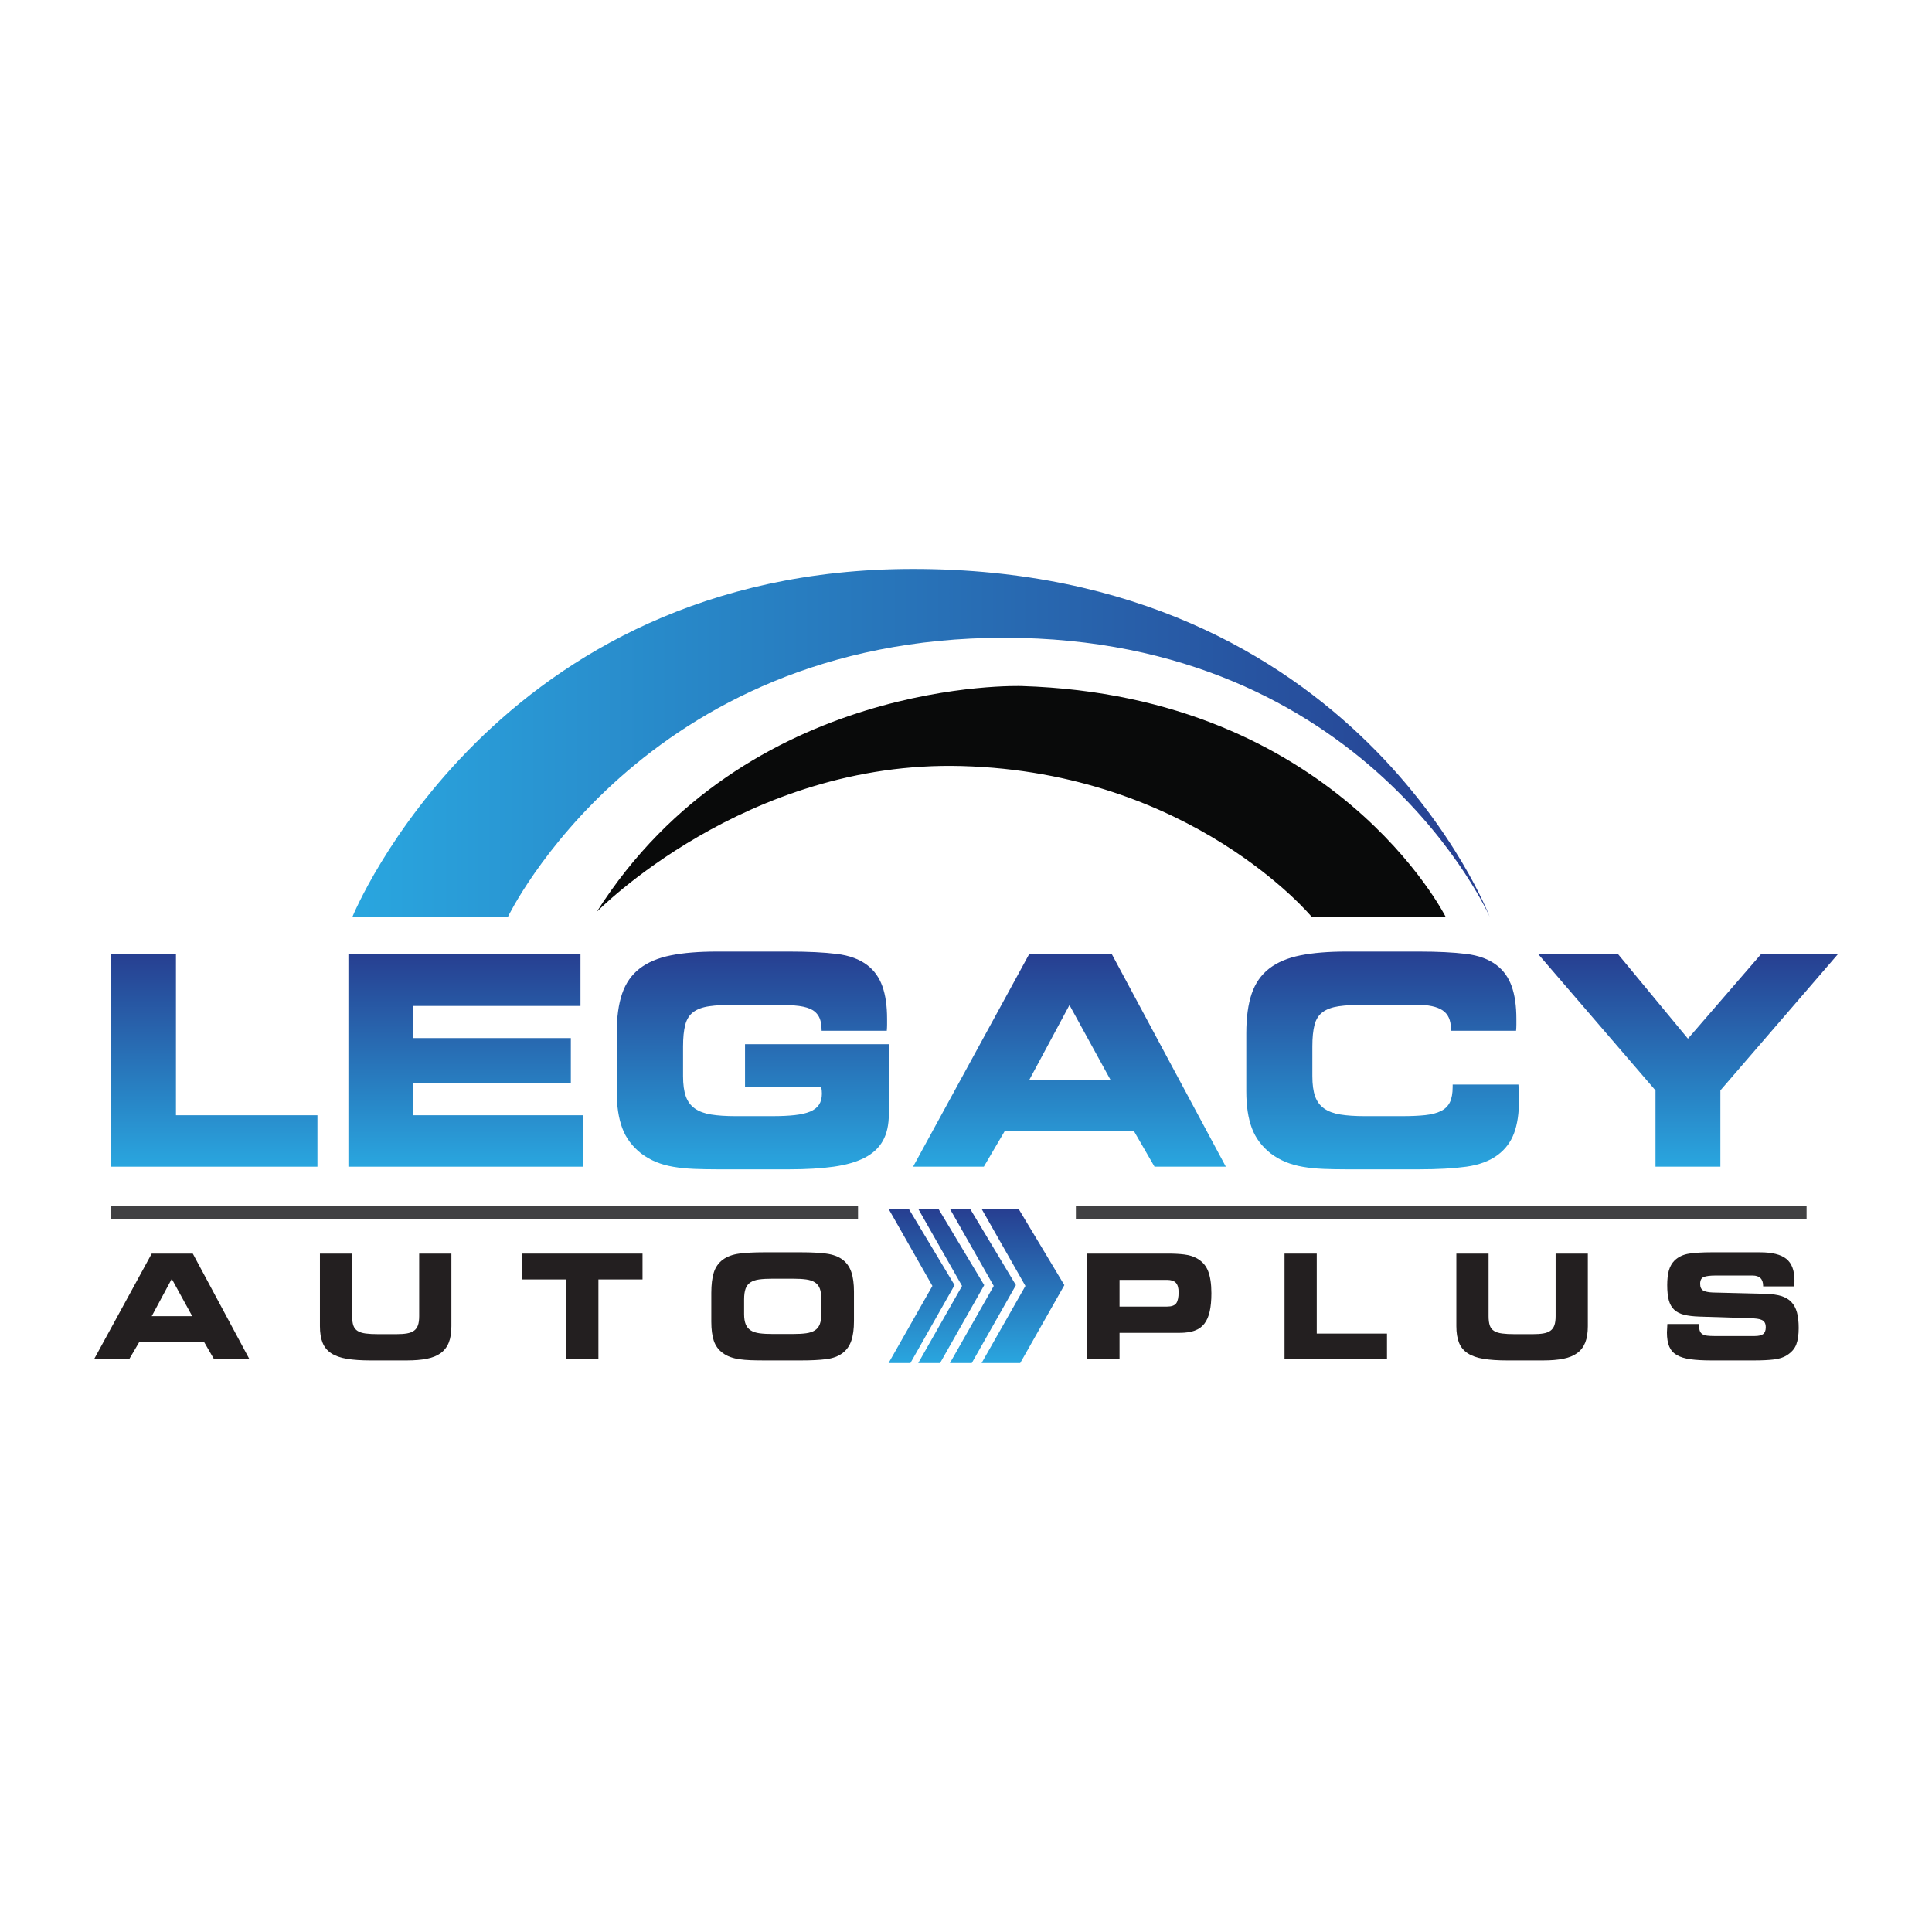
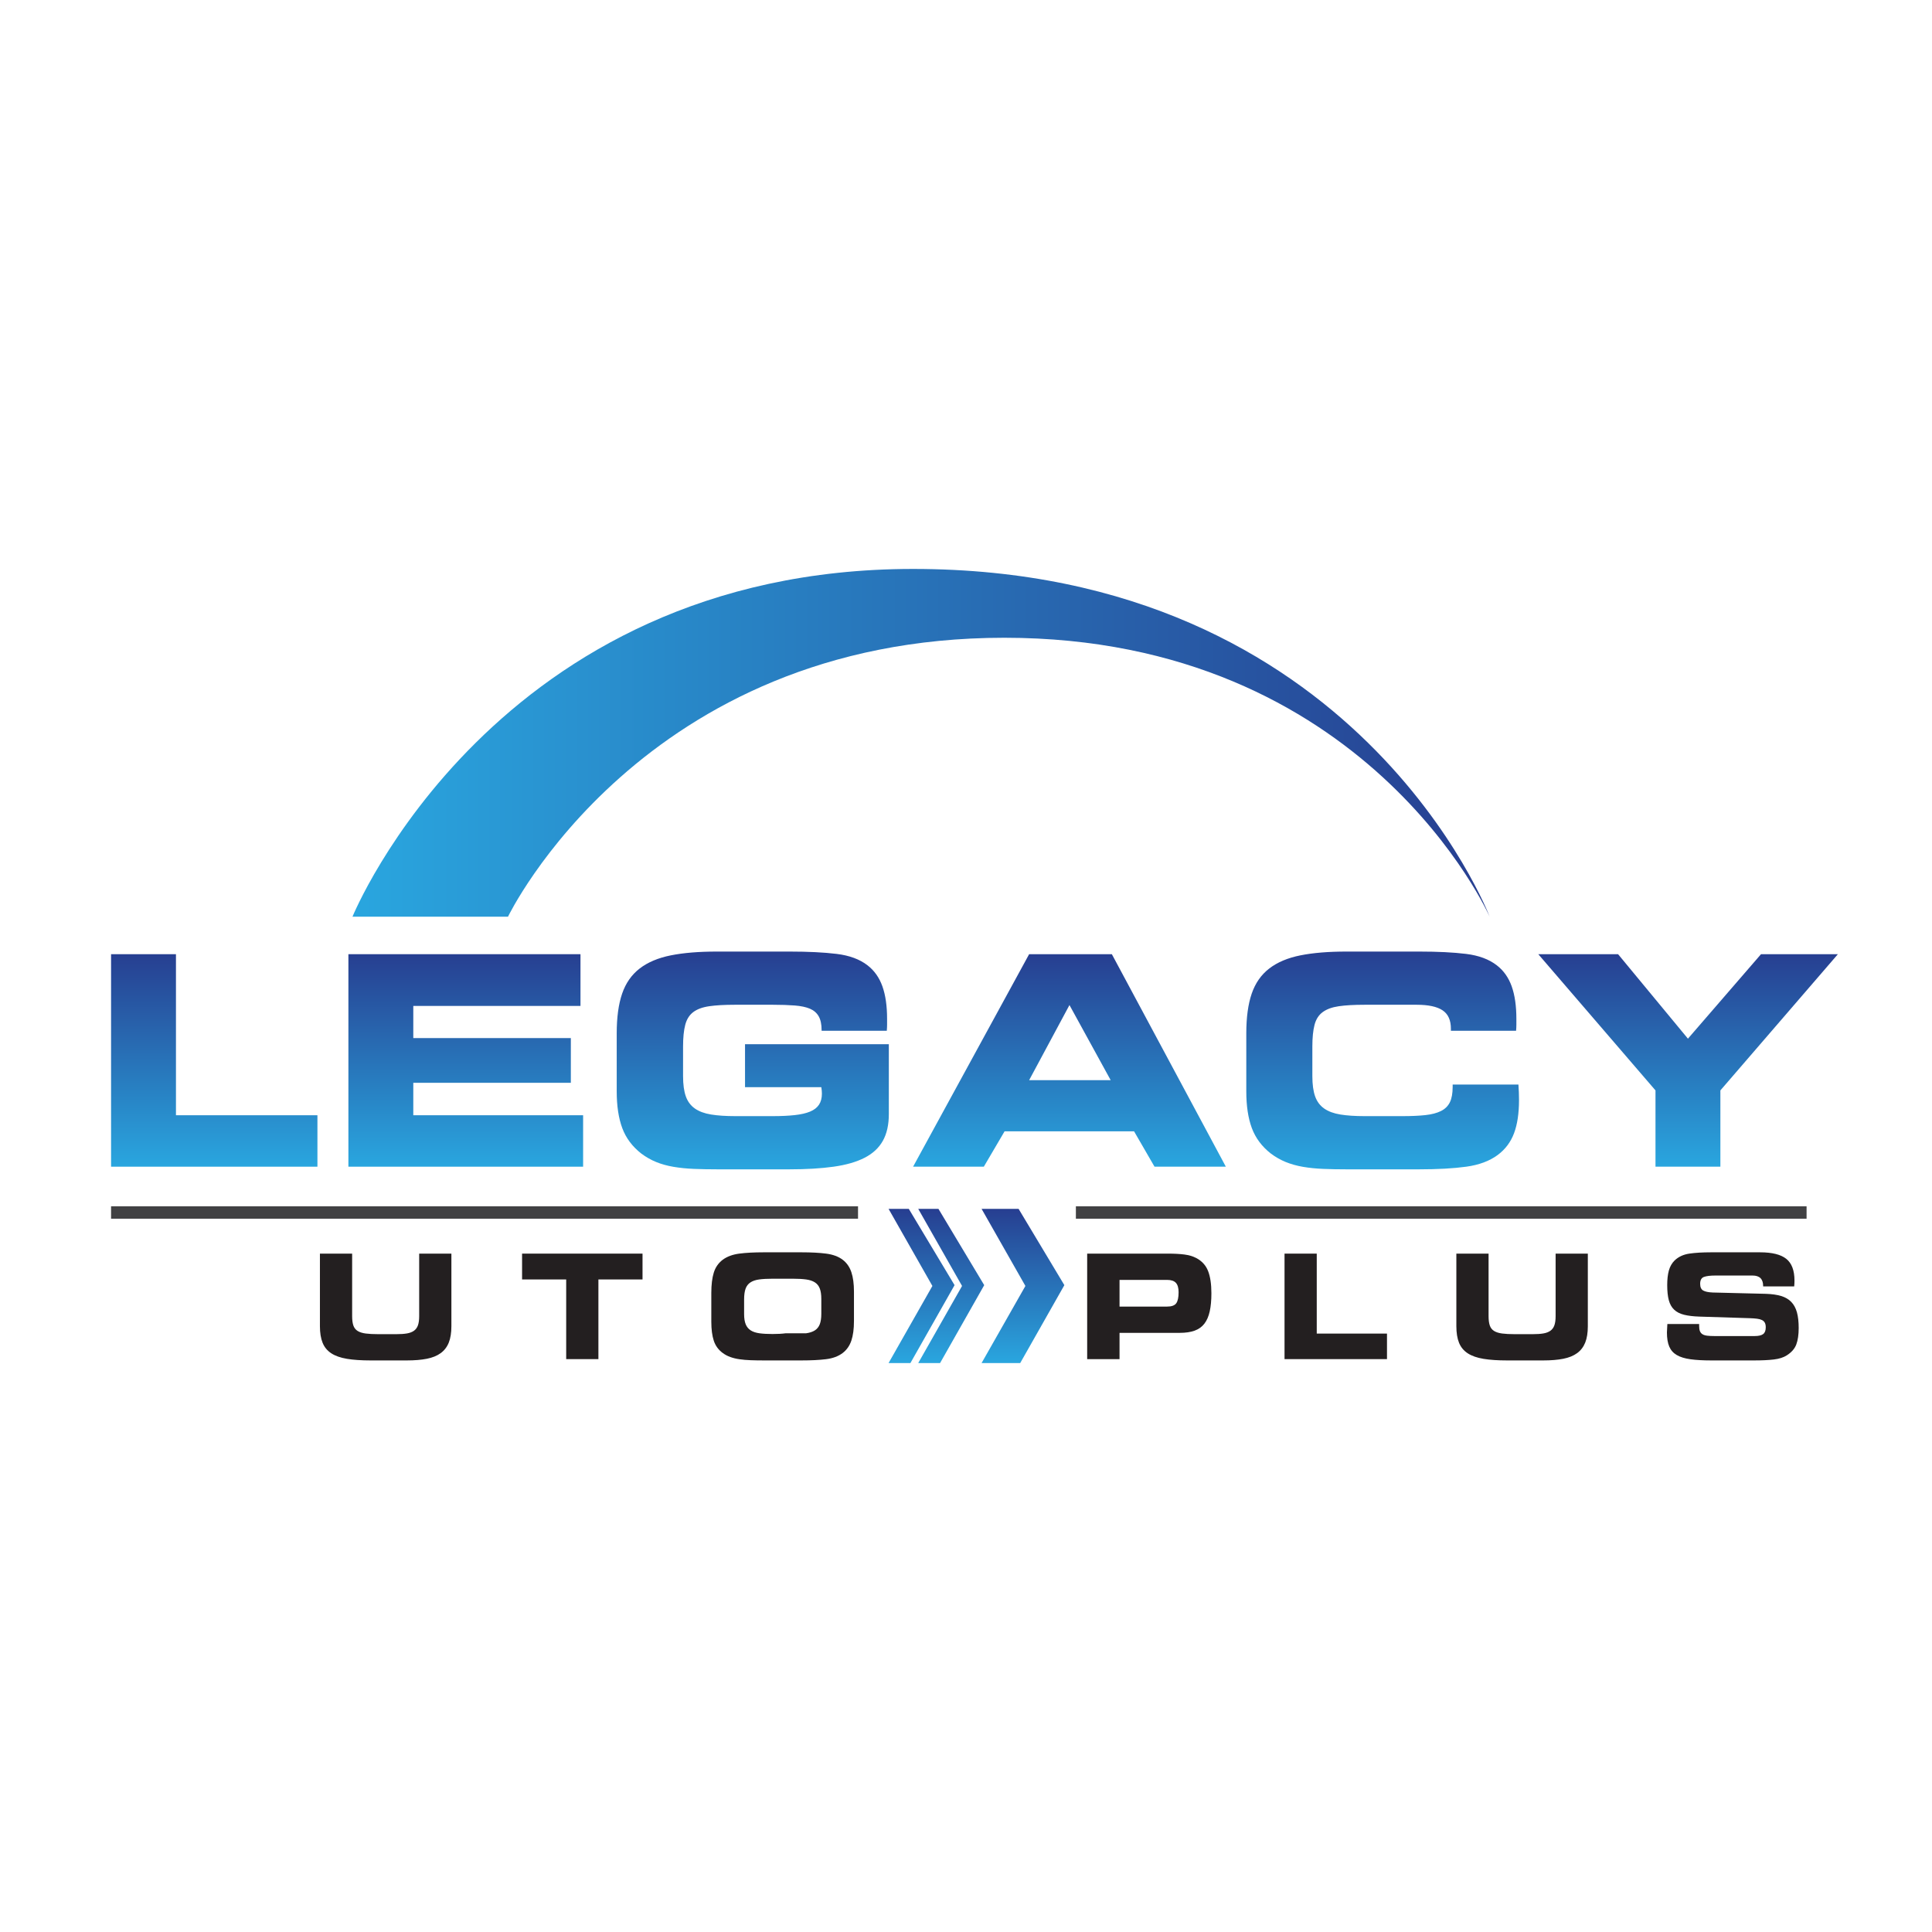
<svg xmlns="http://www.w3.org/2000/svg" xmlns:xlink="http://www.w3.org/1999/xlink" id="Layer_2" data-name="Layer 2" viewBox="0 0 1025 1025">
  <rect x="0" y="0" width="1025" height="1025" fill="#808080" stroke="none" />
  <defs>
    <linearGradient id="linear-gradient" x1="113.667" y1="618.975" x2="113.667" y2="506.236" gradientUnits="userSpaceOnUse">
      <stop offset="0" stop-color="#29a6df" />
      <stop offset="1" stop-color="#273f91" />
    </linearGradient>
    <linearGradient id="linear-gradient-2" x1="247.103" y1="618.975" x2="247.103" y2="506.236" gradientUnits="userSpaceOnUse">
      <stop offset=".001" stop-color="#29a6df" />
      <stop offset="1" stop-color="#273f91" />
    </linearGradient>
    <linearGradient id="linear-gradient-3" x1="399.379" y1="620.371" x2="399.379" y2="504.841" gradientUnits="userSpaceOnUse">
      <stop offset="0" stop-color="#29a6df" />
      <stop offset=".992" stop-color="#273f91" />
    </linearGradient>
    <linearGradient id="linear-gradient-4" x1="567.394" y1="618.975" x2="567.394" y2="506.236" gradientUnits="userSpaceOnUse">
      <stop offset="0" stop-color="#29a6df" />
      <stop offset=".992" stop-color="#273f91" />
    </linearGradient>
    <linearGradient id="linear-gradient-5" x1="733.547" y1="620.371" x2="733.547" y2="504.841" xlink:href="#linear-gradient" />
    <linearGradient id="linear-gradient-6" x1="895.592" x2="895.592" xlink:href="#linear-gradient" />
    <linearGradient id="linear-gradient-7" x1="542.724" y1="723.157" x2="542.724" y2="641.348" xlink:href="#linear-gradient-4" />
    <linearGradient id="linear-gradient-8" x1="521.475" y1="723.157" x2="521.475" y2="641.348" xlink:href="#linear-gradient-4" />
    <linearGradient id="linear-gradient-9" x1="504.66" y1="723.157" x2="504.66" y2="641.348" xlink:href="#linear-gradient-4" />
    <linearGradient id="linear-gradient-10" x1="488.926" y1="723.157" x2="488.926" y2="641.348" xlink:href="#linear-gradient-4" />
    <linearGradient id="linear-gradient-11" x1="187.009" y1="394.086" x2="790.307" y2="394.086" xlink:href="#linear-gradient-4" />
  </defs>
  <g id="Layer_3" data-name="Layer 3">
    <g>
      <rect x=".5" y=".5" width="1024" height="1024" style="fill: #fff; stroke: #fff; stroke-miterlimit: 10;" />
      <g>
        <g>
          <path d="M93.352,506.236v85.446h75.056v27.293H58.925v-112.739h34.426Z" style="fill: url(#linear-gradient);" />
          <path d="M307.97,506.236v27.448h-88.703v17.058h83.585v23.726h-83.585v17.213h90.098v27.293h-124.524v-112.739h123.129Z" style="fill: url(#linear-gradient-2);" />
          <path d="M368.131,620.139c-3.825-.155-7.418-.517-10.777-1.086-3.36-.568-6.436-1.421-9.227-2.558-2.791-1.137-5.427-2.636-7.908-4.497-4.756-3.722-8.115-8.219-10.08-13.492-1.964-5.272-2.947-11.785-2.947-19.539v-30.705c0-8.478.956-15.507,2.869-21.09,1.913-5.583,5.014-10.028,9.304-13.336s9.796-5.634,16.515-6.979c6.72-1.344,14.887-2.016,24.502-2.016h38.459c9.925,0,18.273.414,25.044,1.241s12.225,2.843,16.36,6.048c3.619,2.791,6.255,6.513,7.909,11.165s2.481,10.39,2.481,17.213v3.102c0,1.034-.052,2.119-.155,3.256h-34.581v-.31c0-3.101-.517-5.556-1.551-7.366s-2.584-3.153-4.652-4.032-4.756-1.447-8.064-1.706c-3.308-.258-7.185-.388-11.63-.388h-20.005c-5.583,0-10.158.258-13.724.776-3.567.517-6.384,1.55-8.451,3.101s-3.489,3.8-4.265,6.746c-.776,2.947-1.163,6.798-1.163,11.553v15.663c0,4.445.491,8.038,1.473,10.778.982,2.74,2.585,4.885,4.807,6.435,2.223,1.551,5.092,2.61,8.607,3.179s7.805.853,12.871.853h19.849c4.445,0,8.322-.181,11.63-.543,3.308-.362,6.022-.982,8.141-1.861,2.12-.879,3.696-2.094,4.73-3.644,1.034-1.55,1.551-3.515,1.551-5.893,0-.517-.026-1.06-.078-1.628-.051-.569-.129-1.163-.232-1.783h-40.475v-22.796h76.297v37.063c0,5.686-1.06,10.416-3.179,14.19-2.12,3.773-5.35,6.771-9.692,8.994-4.342,2.223-9.821,3.8-16.437,4.73s-14.422,1.396-23.416,1.396h-38.304c-4.445,0-8.58-.078-12.406-.232Z" style="fill: url(#linear-gradient-3);" />
          <path d="M589.879,506.236l60.479,112.739h-37.838l-10.855-18.764h-68.698l-11.01,18.764h-37.528l61.565-112.739h43.885ZM545.994,573.073h43.266l-21.866-39.854-21.4,39.854Z" style="fill: url(#linear-gradient-4);" />
          <path d="M701.99,620.139c-3.825-.155-7.392-.517-10.7-1.086-3.308-.568-6.358-1.421-9.15-2.558s-5.427-2.636-7.908-4.497c-4.756-3.722-8.116-8.219-10.08-13.492-1.963-5.272-2.946-11.785-2.946-19.539v-30.705c0-8.478.956-15.507,2.869-21.09s5.014-10.028,9.305-13.336c4.29-3.308,9.796-5.634,16.515-6.979,6.72-1.344,14.887-2.016,24.502-2.016h38.459c9.925,0,18.247.414,24.966,1.241,6.72.827,12.148,2.843,16.283,6.048,3.619,2.791,6.254,6.513,7.908,11.165s2.481,10.39,2.481,17.213v3.102c0,1.034-.051,2.119-.155,3.256h-34.582v-1.085c0-4.549-1.473-7.805-4.419-9.77s-7.521-2.947-13.724-2.947h-27.603c-5.582,0-10.157.258-13.723.776-3.567.517-6.41,1.55-8.529,3.101-2.12,1.551-3.567,3.8-4.343,6.746-.775,2.947-1.163,6.798-1.163,11.553v15.663c0,4.445.491,8.038,1.473,10.778.983,2.74,2.585,4.885,4.808,6.435s5.092,2.61,8.606,3.179,7.806.853,12.871.853h20.005c4.756,0,8.813-.181,12.173-.543,3.36-.362,6.125-1.086,8.297-2.171,2.171-1.085,3.747-2.636,4.729-4.652.982-2.016,1.473-4.73,1.473-8.141v-1.241h34.892c.103,1.448.18,2.843.232,4.187s.077,2.688.077,4.032c0,7.031-.878,12.897-2.636,17.601s-4.652,8.555-8.685,11.553c-4.342,3.205-9.898,5.273-16.67,6.203-6.771.93-15.119,1.396-25.044,1.396h-38.459c-4.446,0-8.581-.078-12.406-.232Z" style="fill: url(#linear-gradient-5);" />
          <path d="M816.117,506.236h42.335l37.063,44.817,38.768-44.817h40.784l-62.34,72.265v40.474h-34.426v-40.474l-62.184-72.265Z" style="fill: url(#linear-gradient-6);" />
        </g>
        <g>
-           <path d="M102.286,665.093l30.026,55.972h-18.786l-5.389-9.316h-34.107l-5.466,9.316h-18.632l30.565-55.972h21.788ZM80.498,698.276h21.48l-10.856-19.787-10.625,19.787Z" style="fill: #231f20;" />
          <path d="M184.09,720.911c-3.413-.564-6.185-1.54-8.315-2.925-2.13-1.386-3.67-3.247-4.619-5.582-.95-2.336-1.424-5.275-1.424-8.816v-38.495h17.092v33.183c0,2.052.218,3.707.654,4.966.436,1.257,1.193,2.22,2.271,2.887,1.078.667,2.502,1.117,4.273,1.348,1.771.231,3.965.346,6.583.346h9.701c2.207,0,4.068-.128,5.582-.385,1.514-.256,2.759-.731,3.734-1.424.975-.693,1.681-1.655,2.117-2.887s.654-2.849.654-4.85v-33.183h17.092v38.495c0,3.49-.462,6.39-1.386,8.701-.923,2.31-2.348,4.17-4.273,5.582-1.925,1.411-4.376,2.412-7.352,3.002s-6.544.885-10.702.885h-19.094c-4.979,0-9.175-.283-12.588-.847Z" style="fill: #231f20;" />
          <path d="M276.981,678.798v-13.704h63.903v13.704h-23.406v42.268h-17.092v-42.268h-23.405Z" style="fill: #231f20;" />
-           <path d="M398.28,721.643c-2.13-.077-4.093-.244-5.89-.501-1.797-.256-3.439-.654-4.927-1.192-1.488-.539-2.823-1.245-4.003-2.118-2.31-1.693-3.901-3.875-4.774-6.544-.872-2.669-1.308-6.031-1.308-10.086v-15.244c0-4.363.436-7.956,1.308-10.778.873-2.823,2.464-5.107,4.774-6.853,2.31-1.693,5.222-2.771,8.738-3.233,3.516-.462,7.84-.693,12.973-.693h20.095c5.133,0,9.483.231,13.05.693,3.567.462,6.48,1.54,8.738,3.233,2.156,1.642,3.696,3.837,4.62,6.583.923,2.746,1.386,6.198,1.386,10.356v15.629c0,4.156-.462,7.609-1.386,10.355-.924,2.746-2.464,4.94-4.62,6.583-2.31,1.745-5.248,2.836-8.815,3.272s-7.892.654-12.973.654h-20.017c-2.515,0-4.838-.038-6.968-.115ZM427.653,707.361c1.899-.257,3.452-.77,4.658-1.54,1.206-.771,2.079-1.861,2.618-3.272s.808-3.247.808-5.506v-7.93c0-2.259-.269-4.093-.808-5.505s-1.412-2.502-2.618-3.272-2.759-1.283-4.658-1.54c-1.899-.257-4.209-.385-6.929-.385h-10.932c-2.772,0-5.107.128-7.006.385-1.899.256-3.452.783-4.658,1.578s-2.066,1.913-2.58,3.35c-.513,1.437-.77,3.336-.77,5.697v7.776c0,2.207.283,4.003.847,5.389s1.45,2.463,2.656,3.234c1.206.77,2.759,1.282,4.658,1.54,1.899.256,4.209.384,6.929.384h10.856c2.721,0,5.03-.128,6.929-.384Z" style="fill: #231f20;" />
+           <path d="M398.28,721.643c-2.13-.077-4.093-.244-5.89-.501-1.797-.256-3.439-.654-4.927-1.192-1.488-.539-2.823-1.245-4.003-2.118-2.31-1.693-3.901-3.875-4.774-6.544-.872-2.669-1.308-6.031-1.308-10.086v-15.244c0-4.363.436-7.956,1.308-10.778.873-2.823,2.464-5.107,4.774-6.853,2.31-1.693,5.222-2.771,8.738-3.233,3.516-.462,7.84-.693,12.973-.693h20.095c5.133,0,9.483.231,13.05.693,3.567.462,6.48,1.54,8.738,3.233,2.156,1.642,3.696,3.837,4.62,6.583.923,2.746,1.386,6.198,1.386,10.356v15.629c0,4.156-.462,7.609-1.386,10.355-.924,2.746-2.464,4.94-4.62,6.583-2.31,1.745-5.248,2.836-8.815,3.272s-7.892.654-12.973.654h-20.017c-2.515,0-4.838-.038-6.968-.115ZM427.653,707.361c1.899-.257,3.452-.77,4.658-1.54,1.206-.771,2.079-1.861,2.618-3.272s.808-3.247.808-5.506v-7.93c0-2.259-.269-4.093-.808-5.505s-1.412-2.502-2.618-3.272-2.759-1.283-4.658-1.54c-1.899-.257-4.209-.385-6.929-.385h-10.932c-2.772,0-5.107.128-7.006.385-1.899.256-3.452.783-4.658,1.578s-2.066,1.913-2.58,3.35c-.513,1.437-.77,3.336-.77,5.697v7.776c0,2.207.283,4.003.847,5.389s1.45,2.463,2.656,3.234c1.206.77,2.759,1.282,4.658,1.54,1.899.256,4.209.384,6.929.384c2.721,0,5.03-.128,6.929-.384Z" style="fill: #231f20;" />
          <path d="M619.747,665.093c3.285,0,6.134.154,8.546.462s4.517.923,6.313,1.848c3.029,1.591,5.133,3.888,6.314,6.891,1.181,3.002,1.771,6.942,1.771,11.818,0,3.747-.294,6.954-.885,9.623-.59,2.67-1.54,4.851-2.849,6.544-1.309,1.694-3.041,2.926-5.196,3.696-2.156.77-4.774,1.154-7.853,1.154h-31.952v13.936h-17.169v-55.972h42.962ZM593.955,693.194h25.176c2.412,0,4.042-.577,4.889-1.732.847-1.154,1.27-3.118,1.27-5.889,0-2.259-.474-3.914-1.424-4.967-.949-1.052-2.528-1.578-4.735-1.578h-25.176v14.166Z" style="fill: #231f20;" />
          <path d="M698.586,665.093v42.422h37.263v13.551h-54.355v-55.972h17.092Z" style="fill: #231f20;" />
          <path d="M787.011,720.911c-3.413-.564-6.184-1.54-8.314-2.925-2.131-1.386-3.67-3.247-4.62-5.582-.949-2.336-1.424-5.275-1.424-8.816v-38.495h17.092v33.183c0,2.052.218,3.707.654,4.966.436,1.257,1.193,2.22,2.272,2.887s2.502,1.117,4.273,1.348,3.965.346,6.583.346h9.701c2.207,0,4.068-.128,5.582-.385,1.514-.256,2.759-.731,3.734-1.424.975-.693,1.681-1.655,2.117-2.887s.654-2.849.654-4.85v-33.183h17.092v38.495c0,3.49-.462,6.39-1.385,8.701-.924,2.31-2.349,4.17-4.273,5.582-1.925,1.411-4.376,2.412-7.352,3.002-2.978.59-6.544.885-10.702.885h-19.094c-4.978,0-9.174-.283-12.588-.847Z" style="fill: #231f20;" />
          <path d="M896.878,721.142c-3.003-.41-5.428-1.154-7.276-2.232-1.847-1.078-3.182-2.58-4.003-4.504-.822-1.925-1.232-4.428-1.232-7.507,0-.667.076-2.155.231-4.465h16.861v1.001c0,1.181.141,2.117.424,2.809.282.694.731,1.233,1.347,1.617.615.385,1.437.642,2.463.77,1.027.128,2.284.193,3.773.193h21.48c2.053,0,3.541-.346,4.466-1.04.923-.693,1.385-1.886,1.385-3.579,0-1.027-.166-1.848-.5-2.464-.334-.615-.847-1.091-1.54-1.424-.694-.334-1.552-.564-2.58-.693-1.026-.128-2.232-.218-3.619-.27l-26.869-.846c-3.234-.103-5.955-.424-8.162-.963s-3.978-1.437-5.312-2.695c-1.334-1.257-2.284-2.939-2.849-5.043s-.847-4.773-.847-8.007c0-3.08.295-5.672.885-7.776s1.604-3.875,3.041-5.312c2.053-1.951,4.645-3.157,7.776-3.619,3.13-.462,6.954-.693,11.472-.693h26.1c6.364,0,10.996,1.155,13.897,3.464,2.899,2.31,4.35,6.159,4.35,11.548,0,.463-.013.95-.039,1.464-.025.513-.064,1.052-.115,1.616h-16.476v-.231c0-3.695-1.873-5.543-5.621-5.543h-19.71c-2.669,0-4.683.244-6.044.731-1.36.488-2.04,1.707-2.04,3.658,0,1.745.525,2.926,1.578,3.541,1.053.616,2.759.975,5.12,1.078l28.101.693c3.234.103,5.955.488,8.162,1.155s4.004,1.72,5.389,3.157c1.386,1.437,2.387,3.285,3.003,5.543.615,2.259.923,5.03.923,8.315,0,3.542-.424,6.442-1.271,8.701-.846,2.258-2.528,4.183-5.043,5.774-1.745,1.13-4.042,1.861-6.891,2.195-2.849.334-6.325.5-10.432.5h-22.789c-4.311,0-7.969-.205-10.971-.616Z" style="fill: #231f20;" />
        </g>
        <rect x="58.925" y="639.984" width="396.29" height="6.585" style="fill: #414143;" />
        <rect x="570.798" y="639.984" width="387.66" height="6.585" style="fill: #414143;" />
        <polygon points="520.765 641.348 540.399 641.348 564.683 681.822 541.26 723.157 520.765 723.157 544.016 682.252 520.765 641.348" style="fill: url(#linear-gradient-7);" />
-         <polygon points="503.969 641.348 514.696 641.348 538.98 681.822 515.557 723.157 503.969 723.157 527.22 682.252 503.969 641.348" style="fill: url(#linear-gradient-8);" />
        <polygon points="487.154 641.348 497.881 641.348 522.165 681.822 498.742 723.157 487.154 723.157 510.405 682.252 487.154 641.348" style="fill: url(#linear-gradient-9);" />
        <polygon points="471.42 641.348 482.147 641.348 506.431 681.822 483.008 723.157 471.42 723.157 494.671 682.252 471.42 641.348" style="fill: url(#linear-gradient-10);" />
        <path d="M187.009,486.329h82.509s71.104-147.973,263.277-147.973,257.512,147.973,257.512,147.973c0,0-70.143-184.486-305.878-184.486-222.277,0-297.42,184.486-297.42,184.486Z" style="fill: url(#linear-gradient-11);" />
-         <path d="M695.822,486.329h71.104s-58.933-117.225-224.842-122.35c0,0-146.212-5.125-225.483,119.788,0,0,78.753-80.515,193.614-77.35,122.03,3.363,185.607,79.912,185.607,79.912Z" style="fill: #090a0a;" />
      </g>
    </g>
  </g>
</svg>